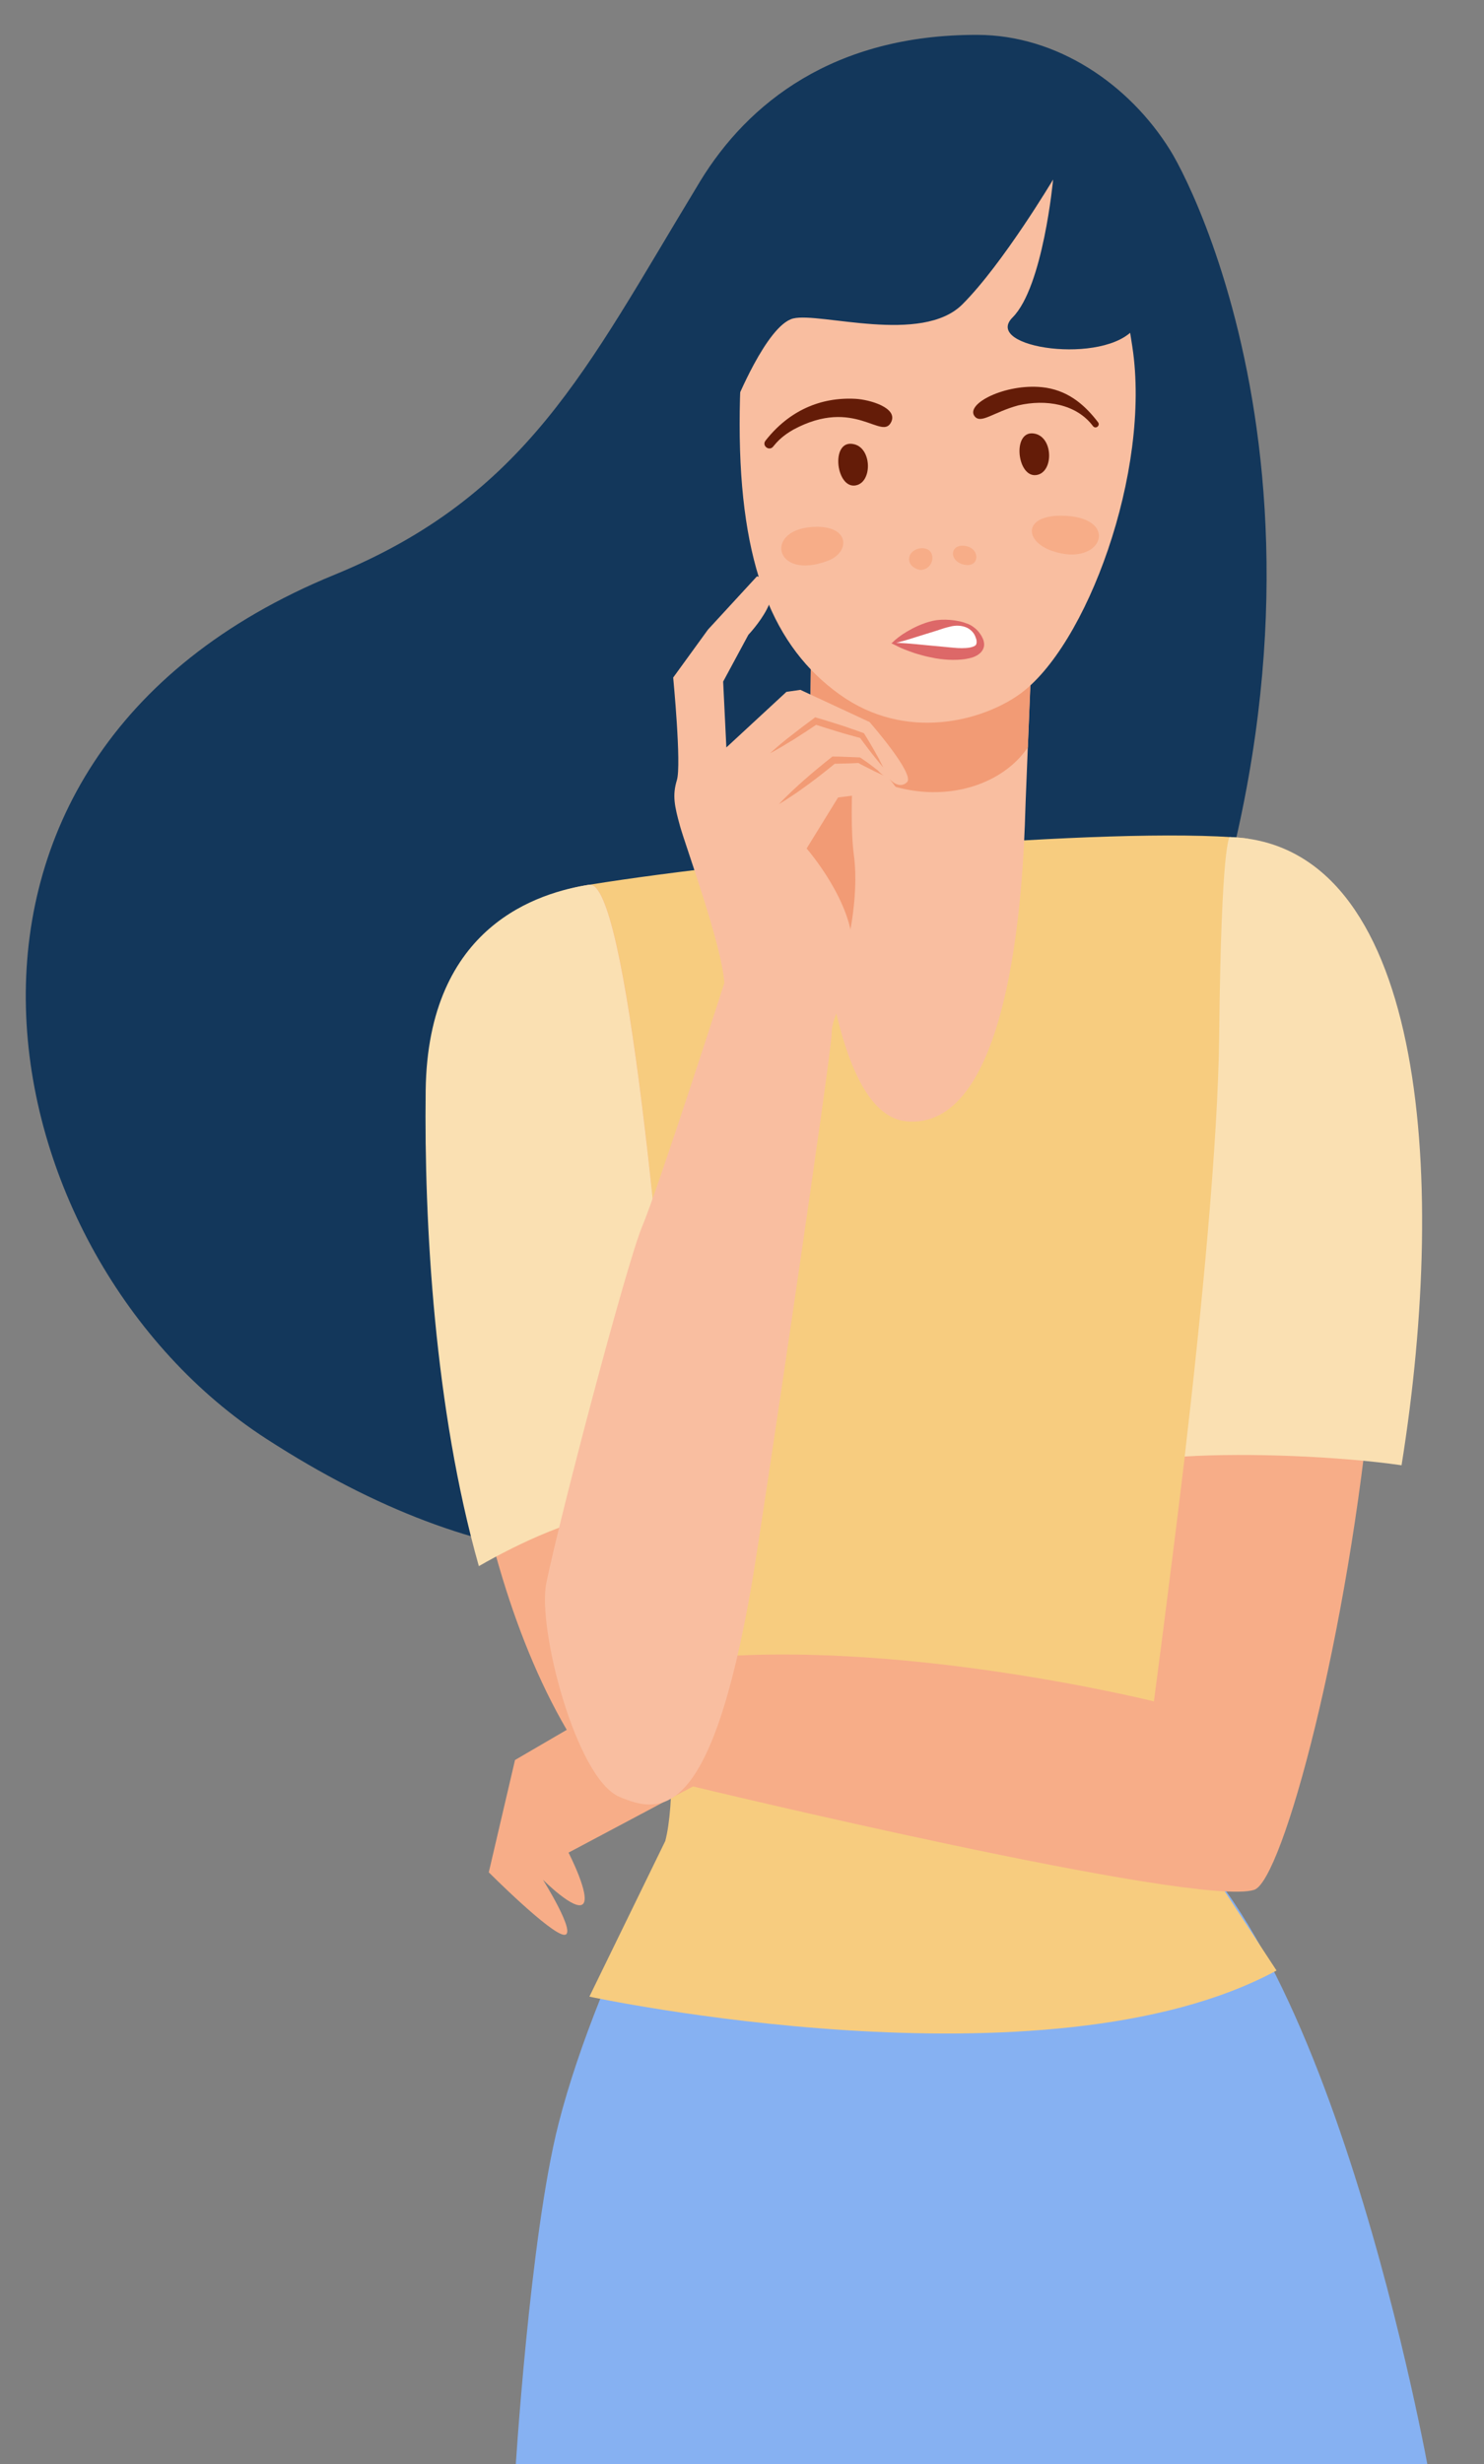
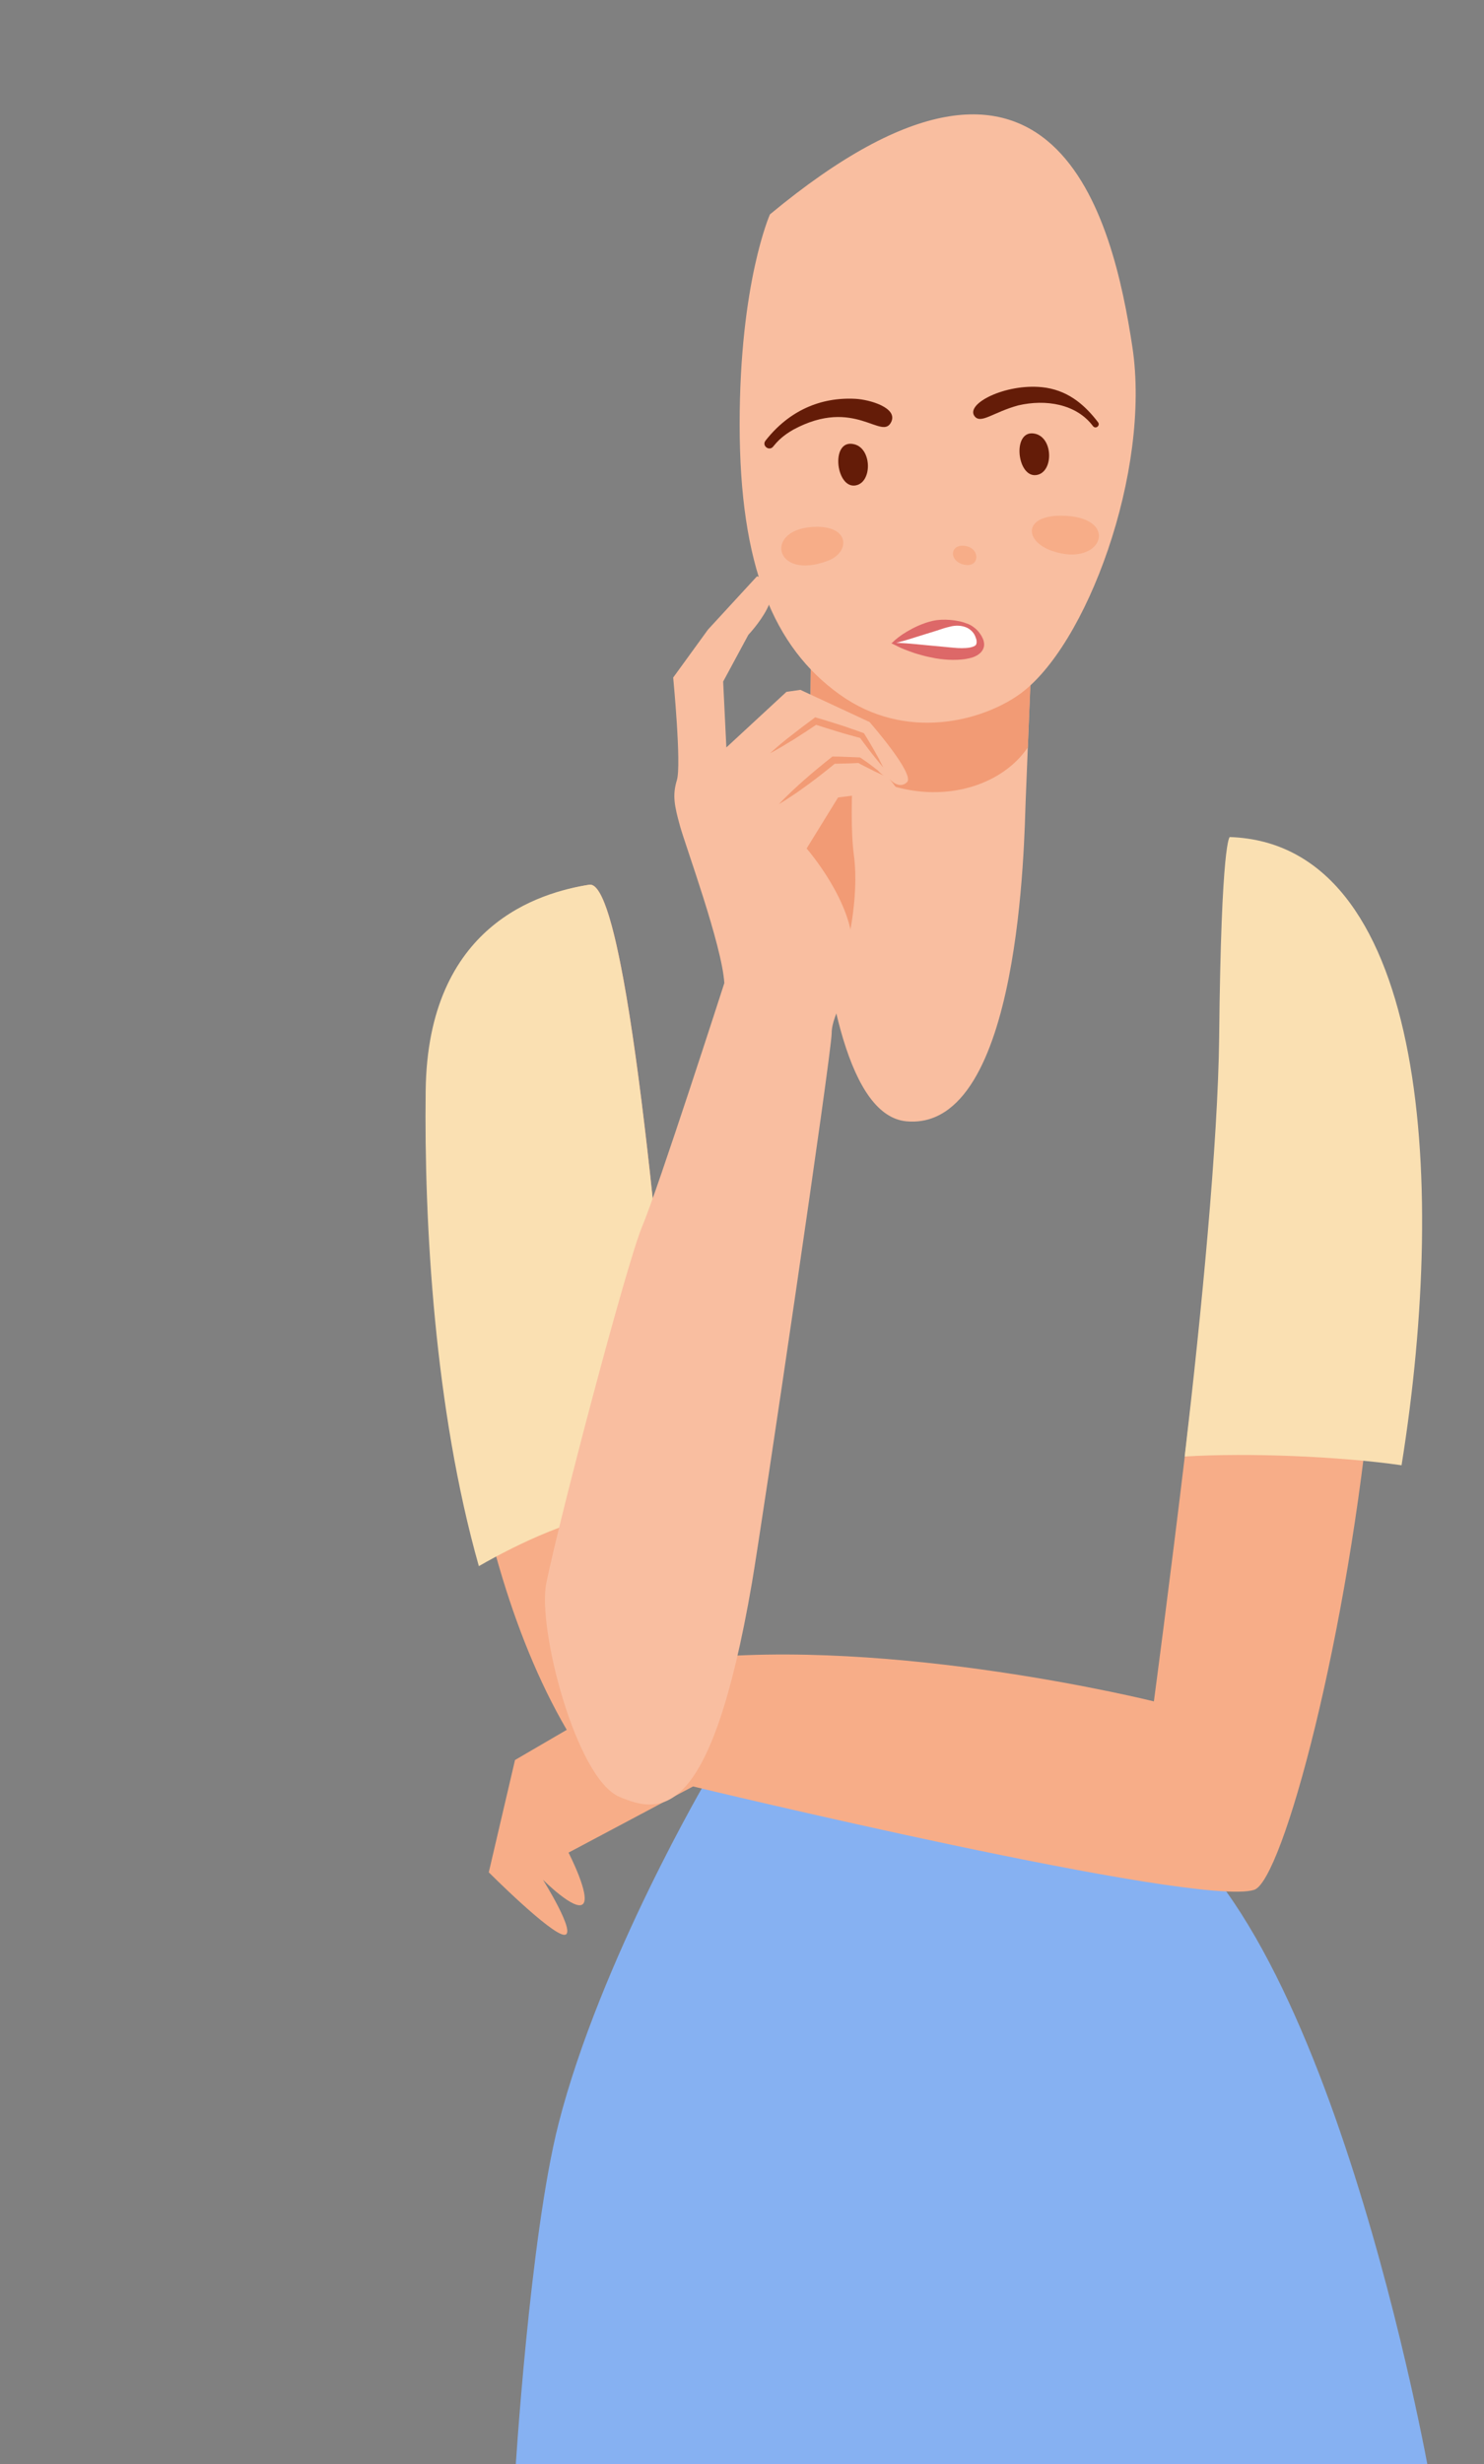
<svg xmlns="http://www.w3.org/2000/svg" version="1.1" id="Layer_1" x="0px" y="0px" viewBox="135 -335 882 1463" style="enable-background:new 135 -335.2 882.1 1463.2;" xml:space="preserve" width="300px" height="498px" preserveAspectRatio="none">
  <rect x="135" y="-335" width="882" height="1463" fill="#808080" stroke="none" />
  <style type="text/css">
	.st0{fill:#13375B;}
	.st1{fill:#86B1F2;}
	.st2{fill:#F7CC7F;}
	.st3{fill:#F9BEA0;}
	.st4{fill:#F29B75;}
	.st5{fill:#F7AD88;}
	.st6{fill:#FAE0B2;}
	.st7{fill:#641C08;}
	.st8{fill:#FFFFFF;}
	.st9{fill:#DD6868;}
</style>
  <g>
    <g>
-       <path class="st0" d="M830.5-245.8c-24.3-39.1-67.1-68.4-114.6-68.5c-85.6-0.2-136.5,40.7-164.7,86.8c-0.9,1.5-1.8,3-2.7,4.5    C483.6-116.1,448-40.5,333.7,6.3c-268.1,109.8-207.2,405.2-40.4,513c264.5,171,432.4,2.3,523.6-200.7    C958.1,4.2,847.7-218.2,830.5-245.8" />
      <path class="st1" d="M555.7,720.6c0,0-63.8,108.1-88.7,205.2c-17.2,67.1-25.9,209.2-25.9,209.2h543.5c0,0-60.7-344.3-174.6-396.1    C696.1,687.2,555.7,720.6,555.7,720.6" />
-       <path class="st2" d="M875,162.7c-78.9-7.4-292.7,11.9-389.6,27.6c-13.8,2.2,67.2,483.2,45,567.8l-45.1,92.4    c0,0,271.8,58.4,408.4-15.5l-76.4-116.5C830.9,656.2,935.5,168.4,875,162.7" />
      <path class="st3" d="M617.5,37.9c0,0-11.8,287,56.4,292.9s69.8-169,70.7-190.5l4.7-116.9L617.5,37.9z" />
      <path class="st4" d="M616.8,98.9c43.5,50.9,106.7,43,129.1,9.8l3.5-85.3L617.6,37.9C617.5,37.9,616.5,63.2,616.8,98.9" />
      <path class="st5" d="M880.4,787.1c33.7-10.9,157.6-584.7-14.3-625c0,0,4,12.6-2,118.3c-6.9,123.2-43.3,394.8-43.3,394.8    s-155.1-38.6-277.2-24.9L441.1,710l-15.6,66.7c0,0,37.1,37.1,44.9,37.1s-12.7-32.7-12.7-32.7s19.1,19.1,23.8,14.4    c4.7-4.7-8.6-30.5-8.6-30.5l74-39.3C546.8,725.7,846.7,797.9,880.4,787.1" />
      <path class="st6" d="M865.9,162c0,0-5.1,1.2-6.3,118.5c-0.7,63.1-10.6,164.9-20.5,249.3c38.1-2.3,91.9-0.1,128.9,5.2    C996.3,358.7,980.6,165.8,865.9,162" />
      <path class="st5" d="M398.9,312.5c-1.5,119.7,13.3,301.8,89.7,405.1c20,27,58.2-50.3,58.2-50.3s-29.6-482-61.5-477    C455.9,194.9,400.1,214,398.9,312.5" />
      <path class="st6" d="M539.1,558.4c-10.8-141.8-31.8-371.6-53.9-368.1c-29.3,4.6-96,23.7-97.2,122.2c-1,79.1,5.3,189.6,31.6,282.4    c23.8-13.7,59.2-30.5,87.2-32.4C517.8,562,528.5,560.3,539.1,558.4" />
      <path class="st4" d="M622.8,66.5c0,0-3.6,10.5-6.1,24.6s3,28-7.8,41.8c-10.8,13.8,28.8,96.7,28.8,96.7s8.3-30.5,4.8-56.8    c-3.6-26.3,1-91.3,6.4-96.7C654.3,70.8,622.8,66.5,622.8,66.5" />
      <path class="st3" d="M584.9,7.2l-29.1,31.6l-20.7,28.5c0,0,5,51.8,2.2,60.9s-1.4,15.5,1.9,27.4c3.3,11.9,24.9,70.6,26.3,93.1    c0,0-39.7,123.1-48.9,144.7c-9.1,21.6-48.7,171.5-56.9,211.5c-5.5,26.7,17.7,115.9,43.3,126.9c25,10.8,54.6,14.4,78.9-126.9    c6.1-35.7,47.4-314.9,47.4-326.5s11.6-24.4,12.5-48.6c1-28.6-27.4-61-27.4-61l18.7-30.3l16.6-2.1c0,0,18.1,18.1,23.3,12.9    s-9.6-22-9.6-22s5.8,6.9,10.7,2.1c4.8-4.8-22.3-35.7-22.3-35.7l-41.1-19.1l-8.3,1.2l-35.7,33l-1.9-39.1l15-27.8    C579.8,41.9,607.5,12.7,584.9,7.2" />
      <path class="st4" d="M660,125.4c-1.3-0.6-2.6-1.2-3.9-1.8c-1.3-0.6-2.5-1.2-3.8-1.9c-1.3-0.6-2.5-1.3-3.8-1.9s-2.5-1.3-3.7-2    l0.8,0.2c-2.5,0.1-5.1,0.3-7.6,0.3c-2.5,0.1-5.1,0.1-7.6,0.2l1.3-0.5c-5.3,4.4-10.8,8.7-16.4,12.8c-2.8,2-5.6,4.1-8.5,6    c-2.9,1.9-5.8,3.9-8.8,5.6c2.4-2.6,4.9-5,7.4-7.4s5.1-4.7,7.7-7c5.2-4.6,10.6-9,16-13.3l0.6-0.5h0.7c2.5,0,5.1,0.1,7.6,0.2    s5.1,0.2,7.6,0.3h0.5l0.3,0.2c1.2,0.8,2.3,1.6,3.5,2.4c1.1,0.8,2.3,1.6,3.4,2.5c1.1,0.9,2.3,1.7,3.4,2.6    C657.8,123.7,658.9,124.5,660,125.4" />
      <path class="st4" d="M660,120.7c-1.3-1.5-2.5-2.9-3.7-4.4l-3.6-4.5l-3.5-4.6l-3.4-4.6l0.9,0.7c-2.3-0.6-4.6-1.3-6.9-1.9    c-2.3-0.6-4.6-1.3-6.9-2c-4.6-1.4-9.1-2.8-13.7-4.3l1.7-0.3l-6.9,4.6l-7,4.5c-2.4,1.4-4.7,2.9-7.1,4.3s-4.8,2.8-7.3,4.1    c2.1-1.9,4.2-3.7,6.3-5.5s4.3-3.5,6.5-5.2l6.6-5.1l6.7-5l0.8-0.6l1,0.3c4.6,1.3,9.2,2.8,13.7,4.2c2.3,0.7,4.6,1.5,6.8,2.3    c2.3,0.8,4.5,1.5,6.8,2.4l0.6,0.2l0.3,0.4l3,4.9l2.9,5l2.8,5C658.2,117.3,659.1,119,660,120.7" />
      <path class="st3" d="M592.6-207.7c0,0-18,40.4-18,124.6s20.2,132.4,59.5,160.5c39.3,28.1,84.6,15.6,106.6,0    C780.5,49.3,819.3-55,808-129.1S763.1-349.1,592.6-207.7" />
-       <path class="st0" d="M652-292.4c-3.9,0-55.6,20.2-80.2,73c-24.7,52.8,0,124.6,0,124.6s18.8-47.1,34.6-51.1    c15.9-3.9,76.5,15.7,100.6-8.4s53.9-74.1,53.9-74.1s-5.9,63.7-24.1,81.9c-18.2,18.2,55,28.6,72.7,6.2s26.1,70.1,26.1,70.1    s9-119-47.7-180.1C731.2-311.5,652-292.4,652-292.4" />
      <path class="st5" d="M709.4-10.7c8.4,1.8,7.8,13.2-1.7,10.9C698.6-2,699.5-12.8,709.4-10.7" />
-       <path class="st5" d="M686.5-8.7c4.4,2.3,3.5,11.2-3.9,12.1c-1.5,0.2-5.9-1.4-6.9-4.4C673.4-7.1,681.4-11.4,686.5-8.7" />
      <path class="st7" d="M642.8-71.2c10.7,2.7,10.7,23.5,0.1,24.5C631.5-45.7,628.6-74.9,642.8-71.2" />
      <path class="st7" d="M750.5-77.4c10.8,2.8,10.6,23.5,0.1,24.5C739.1-51.8,736.4-81,750.5-77.4" />
      <path class="st5" d="M620.6-22.2c19.7,0,19.3,15.1,6.8,20C594.6,10.6,588.3-22.2,620.6-22.2" />
      <path class="st5" d="M765.5-28.8c36.1,0,25,31.4-5.2,20.9C743.8-13.6,743.1-28.8,765.5-28.8" />
      <path class="st7" d="M714.2-87.9c3.7,4.9,11.2-2.4,26-6.4c16.3-3.8,34.5-0.9,44.4,12.3c1.6,2,4.5-0.3,3-2.3    c-8.7-11.4-18.9-19.3-33.3-20.8C732.5-107.3,708.7-95.3,714.2-87.9" />
      <path class="st7" d="M590-73.4c-2.4,3,2.1,6.5,4.5,3.6c2.8-3.5,5.9-6.6,12-10.1c36.7-19.8,52.9,7.3,58.3-4.8    c3.6-8.1-12.5-13-21.4-13.5C622.6-99.3,603.9-91.1,590-73.4" />
      <path class="st8" d="M665.4,47c0,0,41.8-24.1,51.4-3.8C726.3,63.6,665.4,47,665.4,47" />
      <path class="st9" d="M665.2,46.7c0,0,1.3-1.4,3.9-3.4c2.6-2,6.6-4.5,11.7-6.8c2.6-1.1,5.5-2.2,8.7-2.9c3.2-0.7,6.8-0.8,10.4-0.5    c0.9,0.1,1.8,0.2,2.7,0.3c0.9,0.2,1.8,0.3,2.7,0.5c1.8,0.4,3.6,1,5.4,1.7c1.8,0.8,3.4,2,4.8,3.3c0.7,0.7,1.4,1.5,1.9,2.3    c0.3,0.4,0.6,0.8,0.9,1.3l0.3,0.6c0.1,0.2,0.2,0.5,0.4,0.8c0.5,1,0.8,2.1,0.9,3.4c0.1,1.3-0.3,2.8-1.1,4s-1.8,2-2.9,2.7    c-1,0.6-2.1,1.1-3.1,1.4c-4.1,1.2-7.8,1.4-11.4,1.4c-3.6,0-7-0.4-10.2-0.9c-3.2-0.6-6.1-1.2-8.8-2c-2.7-0.7-5.1-1.5-7.2-2.3    c-2.1-0.8-4-1.5-5.4-2.2l-5.1-2.5L665.2,46.7z M667.6,46.7c0.8,0,1.8,0,2.9,0.1c1.6,0.1,3.6,0.2,5.8,0.4c2.2,0.2,4.7,0.4,7.4,0.7    c2.7,0.3,5.6,0.5,8.6,0.8s6.2,0.6,9.5,0.9c3.2,0.3,6.6,0.4,9.5-0.1c1.5-0.3,2.7-0.7,3.3-1.2c0.3-0.2,0.6-0.5,0.7-1.1    c0.2-0.5,0.2-1.2,0.1-1.9c0-0.2,0-0.3-0.1-0.5l-0.2-0.7c-0.1-0.3-0.3-0.7-0.4-1.1c-0.3-0.8-0.7-1.5-1.2-2.2    c-1-1.3-2.3-2.4-3.8-3.1c-3-1.4-6.6-1.5-9.8-0.7c-3.2,0.7-6.2,1.8-9,2.7c-2.9,0.9-5.6,1.7-8.1,2.5c-5.1,1.6-9.4,3-12.5,3.8    C669.4,46.3,668.4,46.5,667.6,46.7" />
    </g>
  </g>
</svg>